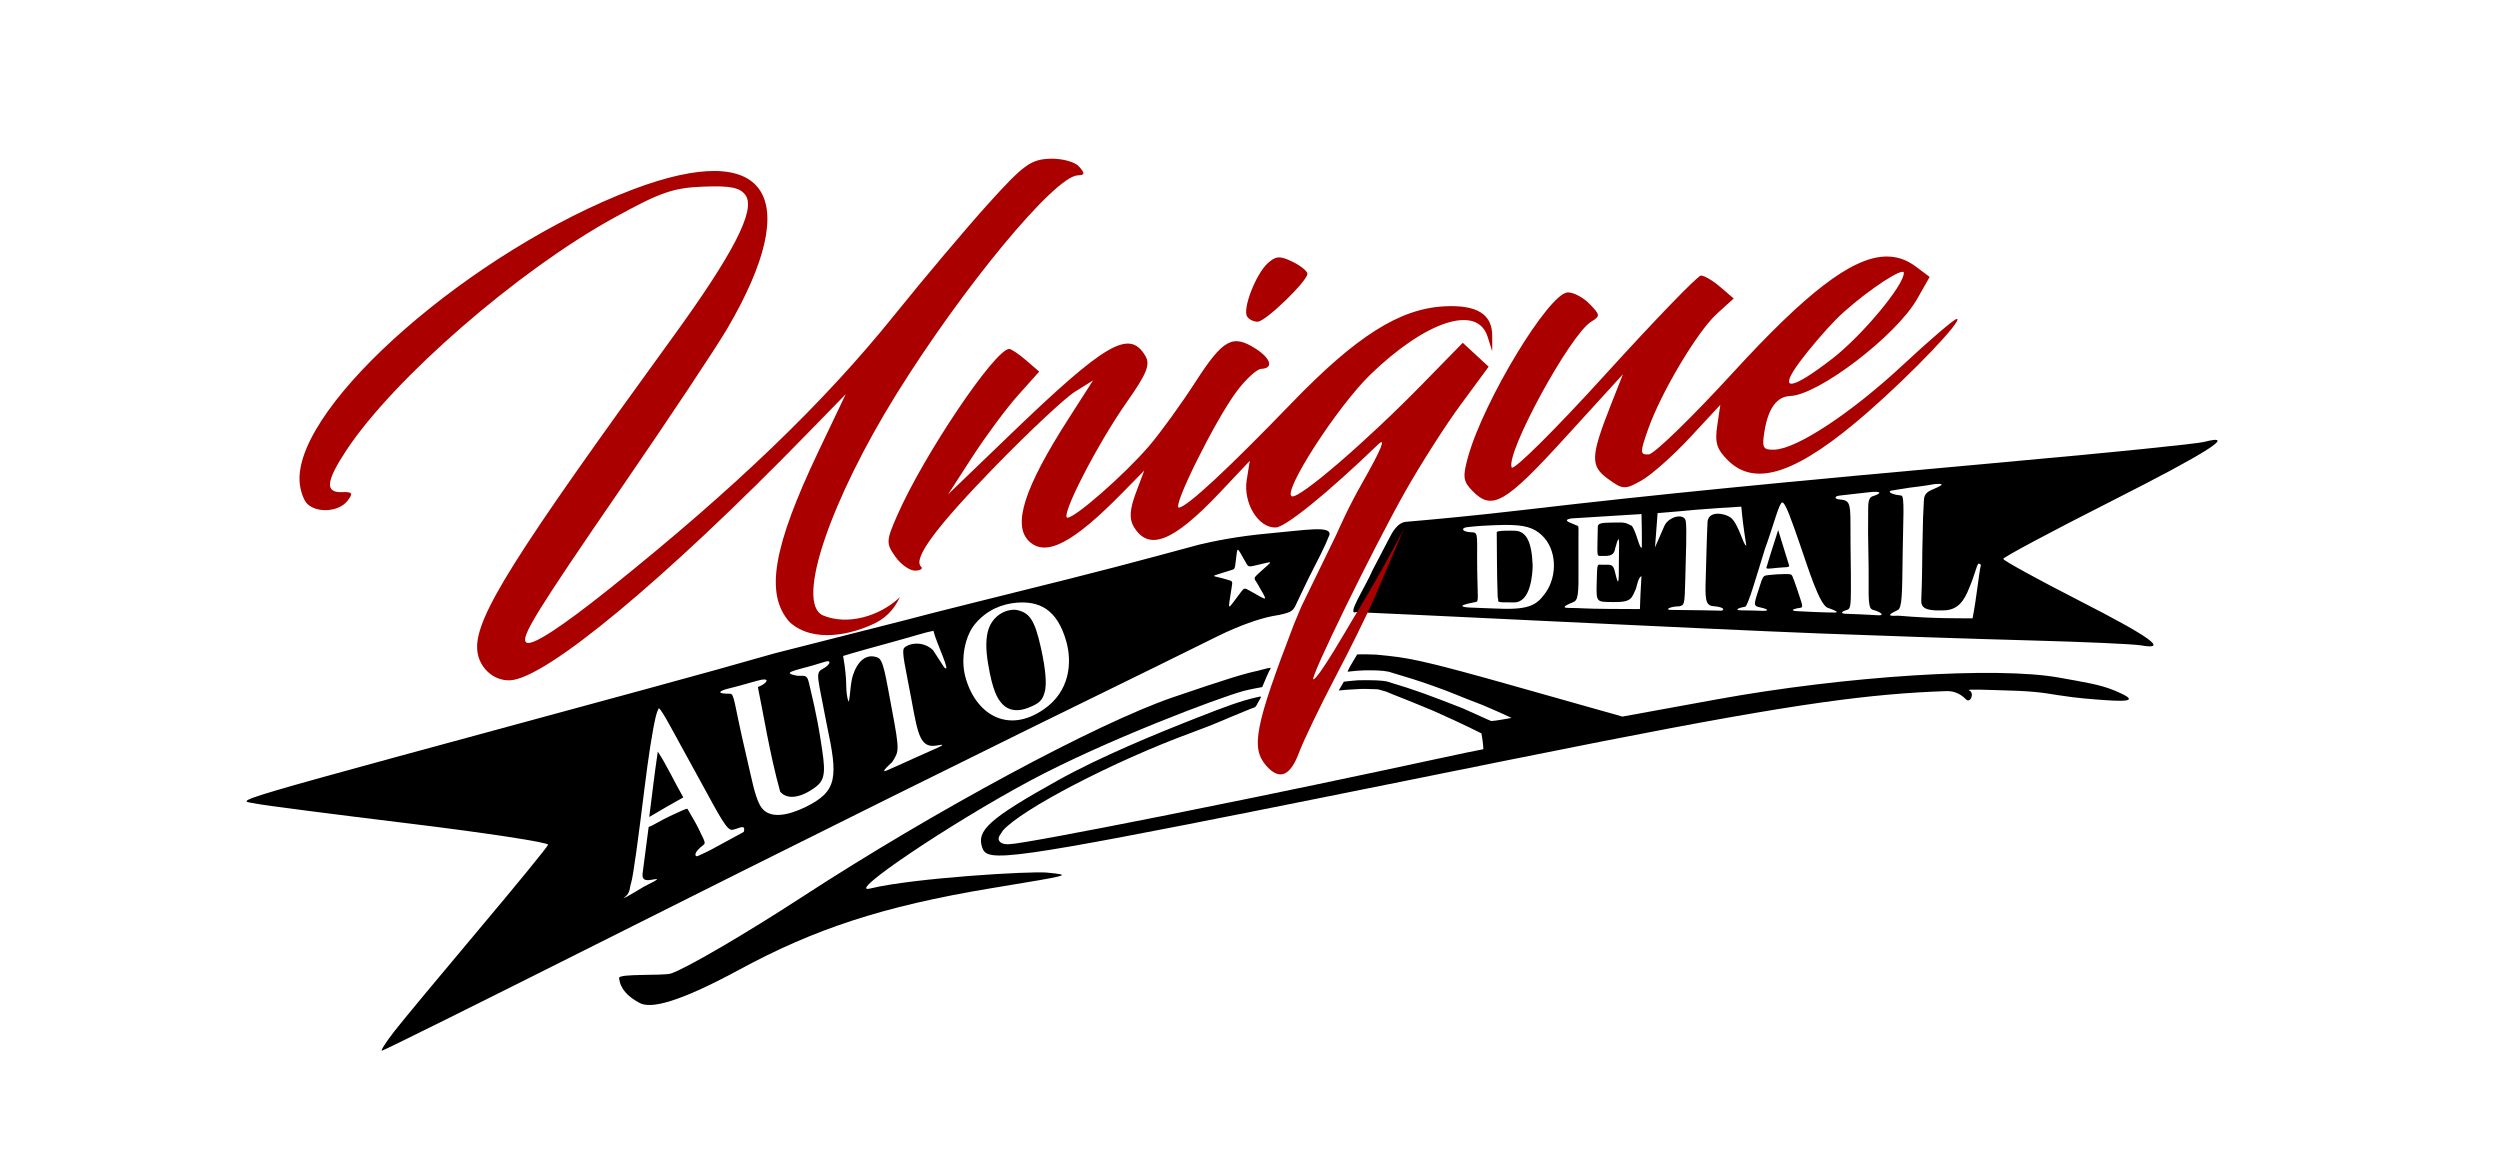
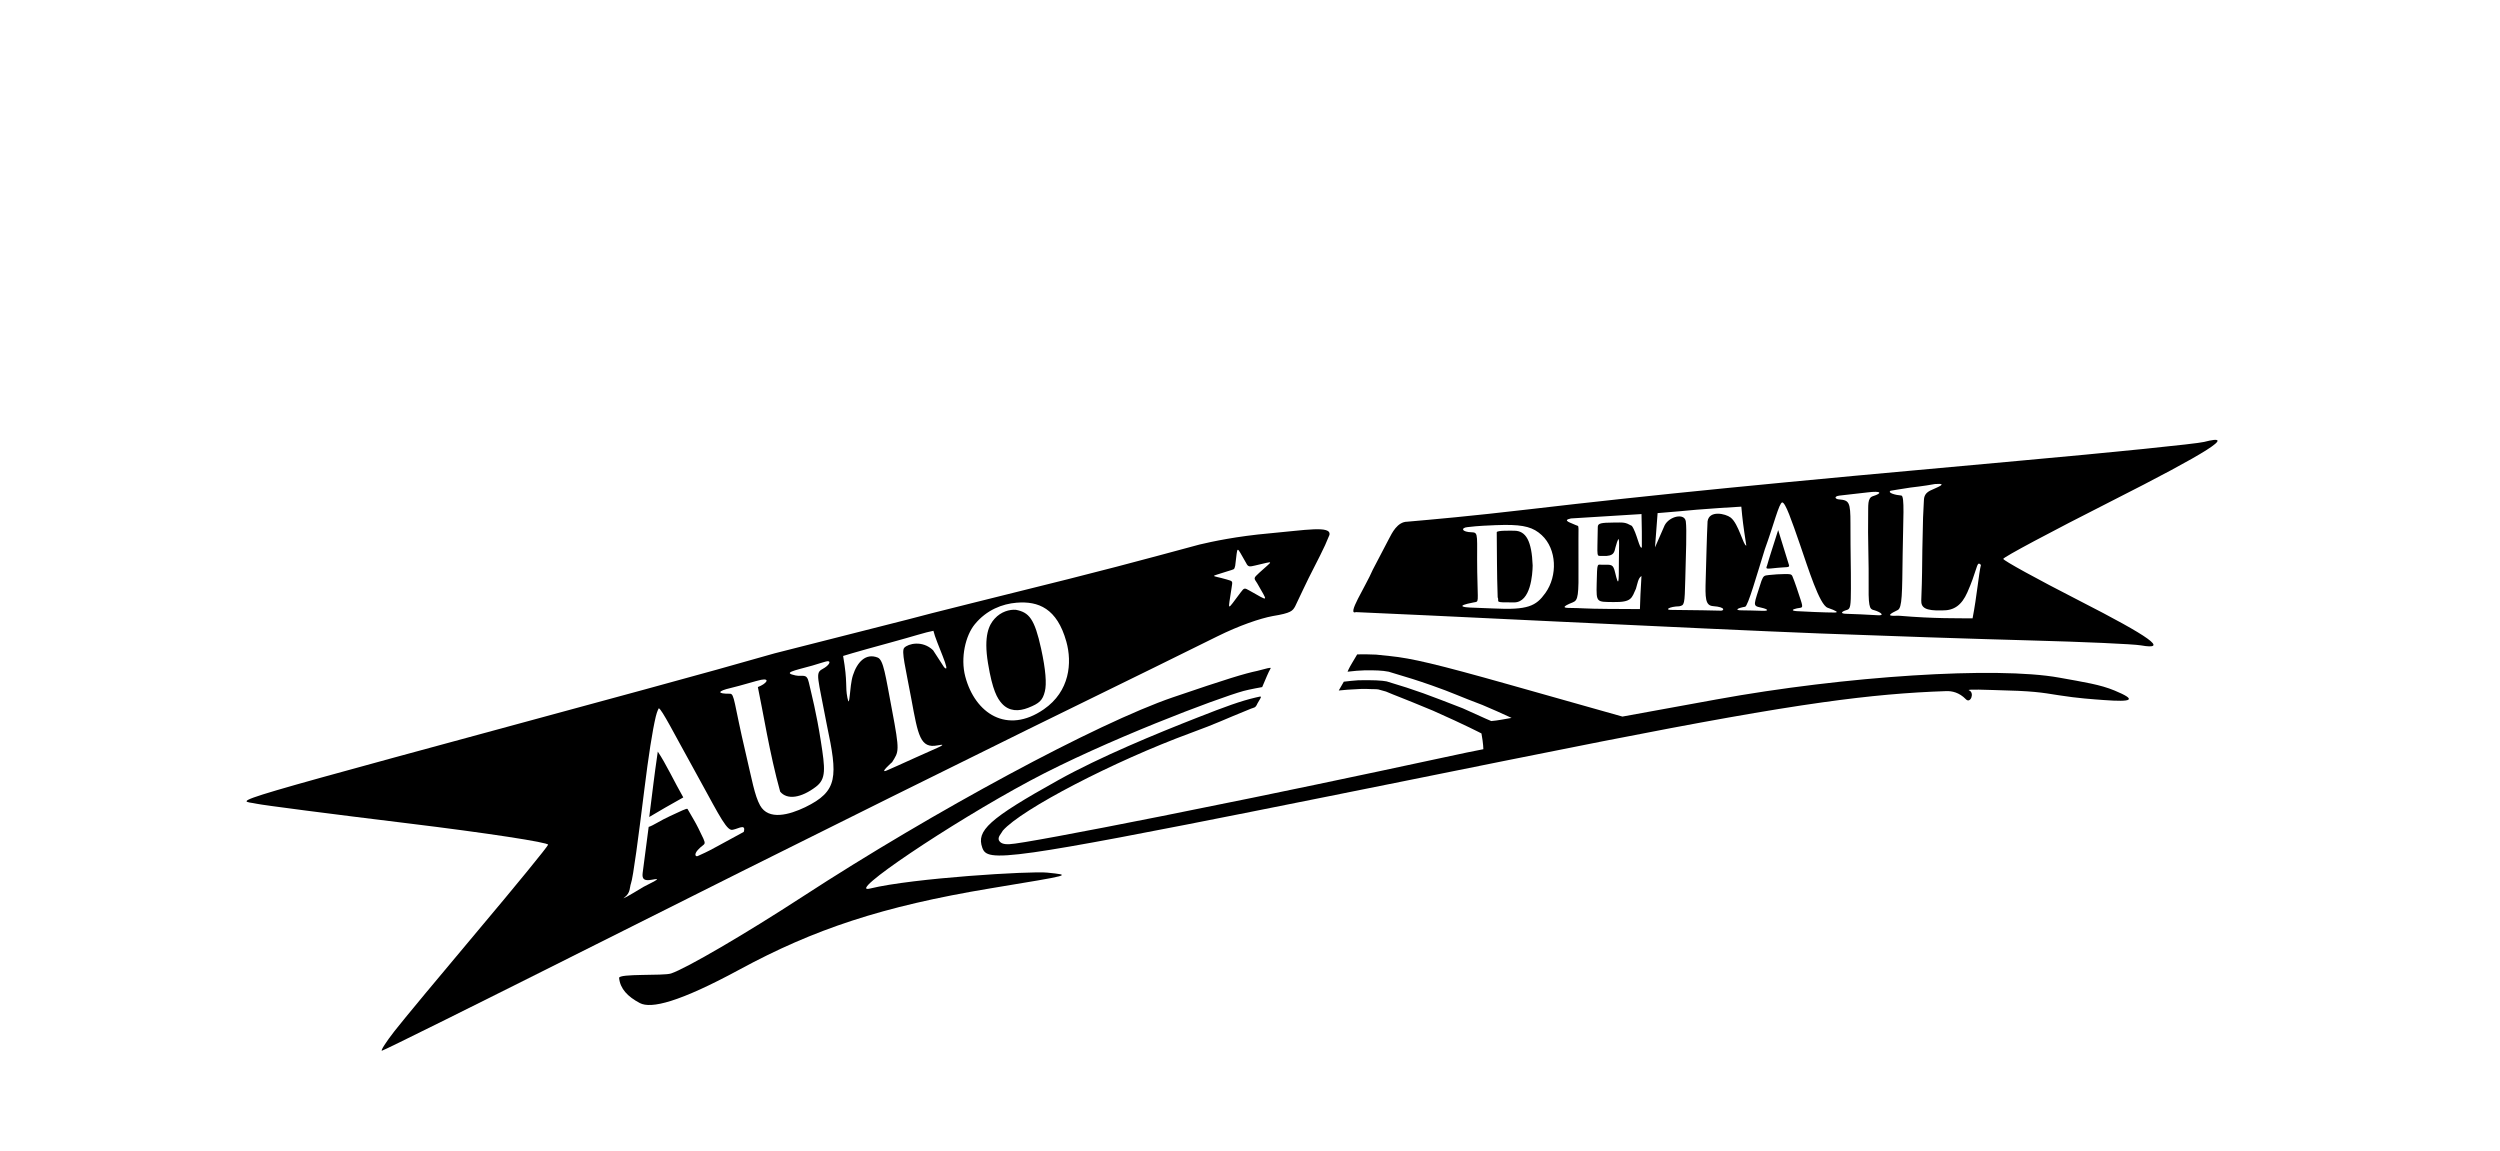
<svg xmlns="http://www.w3.org/2000/svg" xmlns:ns1="http://www.inkscape.org/namespaces/inkscape" xmlns:ns2="http://sodipodi.sourceforge.net/DTD/sodipodi-0.dtd" ns1:version="1.0 (4035a4fb49, 2020-05-01)" ns2:docname="UniqueAD.vector.svg" viewBox="0 0 608 280" height="280" width="608" id="svg10" version="1.1">
  <defs id="defs14" />
  <ns2:namedview ns1:current-layer="layer3" ns1:window-maximized="1" ns1:window-y="-8" ns1:window-x="-8" ns1:cy="178.35467" ns1:cx="356.9078" ns1:zoom="0.88404605" ns1:document-rotation="0" showgrid="false" id="namedview12" ns1:window-height="705" ns1:window-width="1360" ns1:pageshadow="2" ns1:pageopacity="0" guidetolerance="10" gridtolerance="10" objecttolerance="10" borderopacity="1" bordercolor="#666666" pagecolor="#ffffff" />
  <g ns1:label="Auto" id="layer3" ns1:groupmode="layer">
    <path ns2:nodetypes="cssssssssscccccsssccsssssscssscccccssscssccsssscscccssssssscccsscsssssscsscssssccsccsscccsscccsccscssssssssssccccsssssccscssssssscsscssscsscsccssscsssscsssssssssssccsscssssssccssssssscsscsssssssscsssscscsscccsscccsccccsssccccccccc" d="m 329.793,148.869 c 9.552,0.348 84.54,4.099 112.841,5.191 15.03,0.58 38.002,1.34 51.049,1.688 13.047,0.348 25.185,0.89 26.975,1.205 6.831,1.203 2.475,-1.948 -15.166,-10.971 -10.048,-5.139 -18.285,-9.667 -18.301,-10.061 -0.016,-0.394 11.686,-6.645 26.002,-13.891 23.869,-12.08 31.101,-16.69 22.824,-14.551 -1.76,0.455 -22.201,2.537 -45.424,4.627 -59.805,5.381 -88.435,8.217 -118.744,11.76 -14.541,1.7 -23.236,2.45 -29.593,3.011 -2.434,0.013 -3.748,2.805 -4.436,4.109 l -3.949,7.554 c -1.854,4.291 -6.465,11.198 -4.076,10.328 z m -6.475,-18.769 c 0.523,-2.359 -5.896,-1.159 -14.514,-0.395 -8.119,0.72 -13.999,2.003 -17.073,2.726 -1.239,0.292 -15.562,4.303 -31.994,8.424 -16.432,4.121 -34.015,8.437 -39.072,9.835 l -32.283,8.204 c -7.728,2.223 -19,5.363 -31.753,8.828 -107.89,29.313 -98.932,26.675 -94.203,27.752 1.454,0.331 18.07,2.483 36.926,4.781 18.855,2.298 34.132,4.631 33.947,5.186 -0.185,0.554 -7.821,9.898 -16.971,20.762 -9.149,10.864 -18.321,21.914 -20.381,24.555 -2.06,2.641 -3.439,4.79 -3.064,4.775 0.374,-0.014 23.742,-11.615 51.93,-25.779 48.938,-24.592 96.974,-48.422 135.846,-67.391 3.102,-1.514 10.009,-4.922 15.35,-7.574 5.341,-2.652 10.438,-4.39 13.527,-4.965 4.499,-0.729 4.841,-1.271 5.454,-2.381 l 1.916,-4.037 c 1.712,-3.698 3.825,-7.497 5.361,-10.836 m 147.129,-13.249 c -1.546,0.793 -1.474,1.9 -1.52,2.688 -0.151,2.578 -0.229,3.771 -0.363,11.682 -0.088,5.218 -0.008,5.604 -0.262,12.307 -0.065,1.722 0.891,2.596 5.131,2.453 2.847,0.039 4.687,-1.262 6.075,-4.388 1.083,-2.44 1.648,-4.216 2.019,-5.369 0.515,-1.6 0.654,-1.998 1.284,-1.297 -0.524,2.059 -0.978,7.571 -2.031,12.979 -3.219,-0.025 -9.341,0.102 -17.719,-0.618 -1.133,-0.097 -4.378,0.445 -0.491,-1.393 1.102,-0.521 1.083,-3.966 1.207,-13.668 0.106,-8.254 0.528,-14.116 -0.325,-14.183 -1.425,-0.111 -3.438,-0.66 -2.619,-1.165 0,0 3.123,-0.527 4.823,-0.773 0.342,-0.05 3.37,-0.37 5.959,-0.858 3.669,-0.272 0.194,0.93 -1.167,1.604 z m -15.305,0.438 c 3.664,-0.46 3.66,0.21 1.428,0.9 -1.429,0.441 -1.127,2.276 -1.186,4.842 -0.114,4.879 0.198,11.471 0.12,17.378 -0.074,5.542 0.512,5.269 1.456,5.553 1.411,0.424 2.626,1.321 0.752,1.195 -2.474,-0.166 -5.872,-0.291 -7.778,-0.356 -1.335,-0.045 -1.18,-0.516 0.328,-0.948 0.8,-0.229 0.923,-1.005 0.929,-5.19 0.017,-5.826 -0.111,-7.411 -0.111,-15.881 0.008,-5.118 -0.324,-5.588 -2.703,-5.79 -0.967,-0.024 -1.5,-0.742 0.055,-0.937 2.315,-0.291 4.463,-0.482 6.711,-0.764 z m -20.661,2.428 c 0.781,-0.02 2.288,4.356 4.352,10.319 1.971,5.693 4.719,14.601 6.699,15.298 2.175,0.765 2.78,1.152 1.675,1.165 -1.75,0.021 -8.244,-0.257 -9.231,-0.34 -1.385,-0.116 -1.064,-0.421 0.073,-0.674 1.258,-0.279 1.663,0.183 0.911,-2.105 -0.557,-1.694 -1.403,-4.329 -2.017,-5.76 -0.249,-0.47 -0.587,-0.496 -1.902,-0.479 -1.551,0.02 -2.01,0.077 -3.779,0.234 -1.254,0.112 -1.337,0.235 -1.834,1.442 -1.861,5.933 -2.273,6.01 -0.166,6.465 1.959,0.423 2.034,0.871 0.366,0.797 -1.205,-0.054 -4.461,-0.112 -5.07,-0.116 -1.677,-0.013 -1.097,-0.521 0.911,-0.875 0.679,-0.12 2.865,-7.805 4.793,-13.99 2.151,-5.908 3.46,-11.266 4.221,-11.381 z m -9.942,1.031 c 0.285,3.127 0.459,4.621 1.215,9.473 -0.734,0.028 -1.856,-5.331 -3.823,-6.831 -1.236,-0.942 -5.213,-1.84 -5.602,0.934 -0.193,3.927 -0.295,8.901 -0.449,14.027 -0.139,4.602 -0.123,6.446 1.79,6.588 3.277,0.243 2.581,1.175 1.875,1.104 -1.573,-0.072 -6.233,-0.114 -11.819,-0.182 -2.131,0.056 -0.621,-0.838 1.693,-0.878 1.301,-0.277 1.334,-0.308 1.494,-6.694 0.14,-5.616 0.399,-11.983 0.124,-13.959 -0.293,-2.107 -4.014,-1.248 -5.148,0.964 l -2.345,5.365 0.635,-8.34 c 6.852,-0.55 4.976,-0.435 9.399,-0.821 2.024,-0.177 9.738,-0.717 10.961,-0.75 z m -24.274,1.802 0.078,4.284 0.007,3.827 c -0.55,0.621 -1.244,-3.629 -2.438,-5.241 -1.69,-0.919 -1.87,-0.828 -4.518,-0.803 -2.874,0.027 -3.75,0.151 -3.762,1.044 -0.101,8.041 -0.45,6.979 1.222,7.072 2.87,0.161 2.802,-1.072 3.083,-2.096 1.202,-4.374 0.821,-0.752 0.826,3.421 0.007,5.342 -0.044,6.364 -0.909,2.729 -0.498,-2.093 -0.841,-1.935 -3.068,-1.909 -1.354,0.016 -1.287,-0.781 -1.422,4.566 -0.119,4.718 -0.008,4.445 4.088,4.506 4.469,0.067 4.416,-0.963 5.463,-3.25 0.372,-1.2 0.53,-2.603 1.341,-3.081 l -0.244,4.487 -0.132,3.553 -7.986,-0.046 c -5.328,-0.031 -6.191,-0.218 -9.32,-0.237 -1.107,-0.007 -1.93,-0.21 1.018,-1.369 1.279,-0.503 1.415,-1.683 1.343,-9.411 -0.1,-10.561 0.343,-8.852 -0.656,-9.364 -1.018,-0.522 -3.548,-1.134 -1.174,-1.618 z m -33.28,2.642 c 4.78,-0.037 7.003,0.619 9.01,2.477 3.672,3.398 3.906,9.87 0.893,14.084 -2.283,3.193 -4.271,4.171 -12.631,3.755 -1.92,-0.096 -3.448,-0.13 -5.702,-0.222 -1.04,-0.043 -4.026,-0.308 0.879,-1.245 1.388,-0.265 0.996,0.392 0.879,-7.421 -0.13,-8.719 0.399,-9.591 -1.243,-9.631 -2.664,-0.066 -2.717,-1.109 -1.167,-1.257 1.409,-0.134 1.762,-0.276 6.869,-0.483 0.794,-0.032 1.53,-0.051 2.213,-0.057 z m -62.877,9.259 c 0.494,1.04 0.883,0.909 2.24,0.597 4.967,-1.144 4.296,-1.316 0.97,1.765 -1.482,1.374 -1.371,1.263 -0.503,2.594 2.573,4.597 3.061,4.534 -1.878,1.761 -1.243,-0.704 -1.278,-0.721 -2.16,0.44 -3.55,4.673 -3.054,4.767 -2.208,-1.099 0.242,-1.677 0.416,-1.597 -1.204,-2.06 -3.968,-1.153 -4.264,-0.477 0.261,-2.001 1.553,-0.523 1.59,-0.268 1.823,-1.33 0.691,-5.173 0.117,-4.961 2.658,-0.668 z m -55.805,9.655 c 5.262,-0.426 9.816,1.344 12.083,9.47 1.424,5.102 0.871,12.07 -5.486,16.463 -8.952,6.186 -16.725,0.981 -19.092,-7.96 -1.221,-4.611 0.078,-9.994 2.292,-12.702 2.898,-3.544 6.74,-4.991 10.203,-5.271 z m -17.639,15.708 -2.695,-4.154 c -2.595,-2.474 -6.062,-1.595 -7.001,-0.592 -0.755,0.806 0.301,4.779 1.733,12.525 1.621,8.767 2.134,12.051 6.382,11.209 3.293,-0.653 -1.163,1.038 -5.414,2.991 -4.019,1.846 -4.898,2.197 -6.876,3.084 -2.133,0.957 1.223,-1.993 1.223,-1.993 1.615,-2.631 1.926,-2.379 -0.056,-12.831 -1.558,-8.214 -2.026,-12.043 -3.457,-12.605 -2.914,-1.146 -4.99,1.115 -6.023,4.321 -0.875,2.717 -0.726,8.551 -1.34,5.46 -0.574,-2.891 0.1,-3.614 -1.043,-10.17 0,0 2.191,-0.722 11.535,-3.267 5.61,-1.528 8.533,-2.511 10.427,-2.85 0.602,2.731 4.575,10.788 2.603,8.872 z m -28.259,-1.482 c 0.813,0.021 0.251,1.062 -1.314,1.899 -1.838,0.984 -1.172,1.787 1.042,13.572 2.671,12.641 2.777,16.129 -5.268,20.041 -3.818,1.831 -8.906,3.284 -10.968,-0.439 -1.334,-2.408 -2,-6.364 -3.491,-12.697 -2.92,-12.406 -2.694,-14.482 -3.854,-14.466 -3.102,0.041 -3.175,-0.614 0.242,-1.403 2.262,-0.522 6.343,-1.789 7.357,-1.982 2.315,-0.439 1.316,0.972 -0.79,1.763 1.184,5.543 2.866,16.26 5.426,25.437 1.696,2.059 5.092,1.551 8.697,-1.189 2.523,-1.917 2.245,-4.355 1.191,-11.098 -1.094,-6.998 -2.215,-11.189 -2.922,-14.291 -0.528,-2.317 -1.459,-1.306 -3.235,-1.683 -3.132,-0.666 -0.621,-1.098 4.091,-2.398 1.339,-0.369 3.307,-1.079 3.795,-1.066 z m -41.145,11.448 c 0.694,0.127 3.982,6.63 8.104,14.031 5.562,9.989 7.959,15.162 9.484,15.518 1.024,0.239 3.798,-1.893 3.083,0.521 0,0 -3.933,2.131 -6.309,3.434 -3.387,1.858 -3.24,1.634 -4.873,2.431 -0.484,0.237 -1.005,-0.33 10e-4,-1.462 1.892,-2.13 2.484,-0.49 0.147,-5.281 -0.722,-1.48 -1.54,-2.762 -2.629,-4.683 -0.164,-0.29 -1.745,0.571 -4.236,1.698 -2.386,1.079 -4.184,2.356 -5.228,2.648 0,0 -1.122,8.659 -1.458,11.174 -0.215,1.607 0.444,2.009 2.281,1.664 2.196,-0.411 1.366,-0.013 -2.099,1.753 -3.469,2.12 -5.6,3.306 -4.523,2.483 1.411,-1.078 1.162,-2.453 1.485,-3.295 0.537,-1.4 1.871,-11.634 3.242,-22.707 1.041,-8.407 1.985,-14.461 2.802,-17.906 0.319,-1.345 0.727,-2.021 0.727,-2.021 z m 207.971,-43.18 c -0.425,0.007 -4.168,-0.125 -4.174,0.38 0.087,6.264 -10e-4,8.998 0.228,15.812 0.533,1.146 -1.2,1.279 4.035,1.242 3.999,-0.029 4.439,-6.824 4.474,-8.968 -0.224,-5.908 -1.587,-8.511 -4.562,-8.465 z m 64.271,-0.156 c -0.935,2.953 -2.305,7.147 -2.705,8.629 -0.364,0.925 -0.305,0.838 2.591,0.543 2.065,-0.211 2.963,0.014 2.749,-0.649 -0.882,-2.728 -1.902,-6.248 -2.635,-8.523 z m -185.395,19.391 c -1.53,-0.116 -3.595,0.429 -5.159,2.156 -1.355,1.495 -2.721,4.109 -1.616,10.836 1.092,6.651 2.283,8.581 3.367,9.789 1.759,1.96 4.113,1.951 6.417,1.047 2.73,-1.071 3.506,-1.821 4.046,-3.989 0.454,-1.823 0.216,-5.234 -0.915,-10.394 -1.592,-7.266 -2.924,-8.831 -6.14,-9.445 z m -87.084,34.484 c -0.997,6.88 -1.101,8.313 -2.077,15.903 l 3.889,-2.282 4.391,-2.48 c -2.094,-3.646 -4.275,-8.301 -6.202,-11.14 z" style="display:inline;fill:#000000;stroke-width:1.434" id="path27" />
  </g>
  <g ns1:label="Car" id="layer2" ns1:groupmode="layer">
    <path ns2:nodetypes="csssccscccccscccccccsssssscccsscsssssssssssssssssssscccscssssssssssssscs" d="m 334.668,159.204 c -2.968,-0.102 -2.105,-0.075 -4.598,-0.057 0,0 -0.604,1.033 -1.24,2.086 -0.818,1.354 -1.107,2.126 -1.107,2.126 1.902,-0.206 2.536,-0.286 4.243,-0.339 2.501,-0.012 4.118,0.019 5.759,0.339 5.054,1.508 6.829,2.06 10.483,3.336 5.052,1.765 6.734,2.666 12.306,4.75 2.795,1.157 4.299,1.884 7.104,3.152 -1.767,0.29 -3.377,0.642 -4.943,0.764 0,0 -1.108,-0.438 -6.94,-3.105 -8.386,-3.243 -10.988,-4.299 -18.504,-6.542 -0.241,-0.076 -1.599,-0.225 -2.543,-0.254 -1.755,-0.053 -2.305,-0.055 -4.354,-0.021 -1.151,0.11 -2.245,0.159 -3.519,0.346 l -1.232,2.141 2.182,-0.196 c 2.453,-0.175 4.015,-0.242 5.659,-0.143 2.367,0.056 1.129,-0.049 3.648,0.598 2.389,1.031 3.354,1.286 11.426,4.646 8.049,3.568 11.792,5.543 11.792,5.543 0.457,2.466 0.463,3.833 0.463,3.833 -1.443,0.244 -5.108,1.028 -12.006,2.509 -3.533,0.758 -7.913,1.698 -13.277,2.842 -10.366,2.209 -20.84,4.397 -30.8,6.442 -7.751,1.592 -15.189,3.097 -22.022,4.458 -20.248,4.035 -35.173,6.811 -37.12,6.841 -1.421,0.083 -2.251,-0.207 -2.618,-0.991 -0.258,-0.834 0.576,-1.534 0.973,-2.3 4.54,-5.206 27.037,-16.897 45.709,-23.754 6.816,-2.503 7.295,-2.938 14.663,-5.916 0.76,-0.307 1.063,-0.113 1.559,-1.266 1.039,-1.829 1.346,-1.864 -0.413,-1.447 -3.759,0.889 -7.258,2.168 -14.203,4.893 -10.077,3.954 -23.571,9.506 -33.798,15.193 -17.077,9.496 -19.95,12.336 -18.514,16.43 0.629,1.793 1.83,2.656 12.514,1.137 4.815,-0.685 11.557,-1.853 21.041,-3.639 4.64,-0.874 9.937,-1.895 15.985,-3.08 9.525,-1.866 20.914,-4.136 34.541,-6.872 6.379,-1.281 13.248,-2.664 20.646,-4.155 7.055,-1.422 14.59,-2.943 22.639,-4.567 8.557,-1.727 16.355,-3.283 23.5,-4.686 23.701,-4.652 40.217,-7.609 53.403,-9.461 11.805,-1.658 20.94,-2.431 30.171,-2.743 1.365,-0.046 3.132,0.293 4.792,1.994 1.1,1.127 2.189,-1.618 0.737,-2.192 -0.833,-0.329 5.189,-0.084 5.855,-0.069 10.009,0.235 11.595,0.582 15.99,1.276 4.658,0.735 8.275,0.967 11.017,1.168 6.848,0.502 8.1,-0.007 2.535,-2.32 -3.484,-1.448 -7.274,-2.017 -13.48,-3.139 -15.217,-2.751 -51.996,-0.406 -83.381,5.314 l -22.82,4.16 -27.523,-7.773 c -17.803,-5.027 -23.764,-6.405 -28.978,-6.942 z m -28.944,3.966 c -2.929,0.604 -7.418,1.953 -20.483,6.418 -18.336,6.266 -58.071,27.657 -90.068,48.486 -13.87,9.029 -28.256,17.431 -31.967,18.672 -1.868,0.624 -12.755,-0.028 -12.642,1.097 0.262,2.623 2.077,4.538 5.045,6.102 2.721,1.434 9.491,-0.16 24.292,-8.178 17.99,-9.745 34.625,-15.344 61.031,-19.729 19.921,-3.308 19.799,-3.19 13.716,-3.821 -3.921,-0.407 -32.552,1.305 -43.046,3.872 -6.241,1.527 19.432,-15.78 38.826,-26.174 18.333,-9.825 45.806,-20.167 52.009,-21.876 1.427,-0.393 4.525,-0.94 4.525,-0.94 0.927,-2.161 1.508,-3.633 2.055,-4.559 0.208,-0.353 -1.101,0.077 -3.294,0.629 z" style="display:inline;fill:#000000;stroke-width:1.434" id="path162" />
  </g>
  <g style="display:inline" ns1:label="Unique" id="layer1" ns1:groupmode="layer">
-     <path ns2:nodetypes="sssssscsssccccssscccssssssssssscccccccssssscccscccscccssscccsssccccsssssssssscscsscsscsssscccccsscssccsssssssscccsscccssssssscccssssssss" d="m 462.715,66.103 c 0.184,0.009 0.285,0.091 0.291,0.254 0.112,2.956 -10.155,15.276 -17.406,20.887 -10.11,7.823 -13.344,8.121 -7.873,0.727 2.251,-3.043 6.171,-7.631 8.711,-10.197 5.036,-5.088 14.498,-11.759 16.277,-11.67 z M 341.506,128.417 c -3.063,5.948 -7.138,13.39 -12.569,22.282 -0.669,1.096 -8.333,14.476 -9.528,14.521 -1.058,0.04 14.486,-31.751 22.311,-45.631 3.732,-6.62 9.831,-16.169 13.553,-21.221 l 6.768,-9.184 -3.145,-2.91 -3.146,-2.912 -9.934,10.158 c -13.601,13.909 -29.688,27.75 -31.605,27.191 -2.57,-0.748 10.975,-21.787 19.066,-29.615 13.551,-13.111 25.995,-17.13 28.51,-9.209 l 1.123,3.541 0.002,-3.768 c 5.3e-4,-5.277 -3.747,-7.578 -11.658,-7.16 -10.875,0.574 -21.408,7.248 -37.129,23.523 -15.66,16.213 -25.515,25.35 -27.424,25.422 -1.733,0.066 8.636,-20.867 13.875,-28.01 2.279,-3.108 5.057,-5.686 6.174,-5.729 3.022,-0.115 2.367,-2.496 -1.344,-4.887 -5.622,-3.622 -7.947,-2.348 -14.625,8.002 -3.52,5.456 -8.618,12.501 -11.328,15.654 -5.921,6.89 -17.822,17.352 -19.824,17.428 -1.998,0.076 7.23,-17.911 14.467,-28.197 4.808,-6.833 5.693,-9.034 4.475,-11.113 -3.886,-6.633 -9.619,-3.296 -32.998,19.205 l -15.008,14.445 5.947,-9.191 c 3.272,-5.056 8.262,-11.776 11.088,-14.934 l 5.139,-5.742 -3.219,-2.773 c -1.77,-1.526 -3.612,-2.76 -4.092,-2.742 -3.513,0.133 -20.775,25.798 -27.205,40.447 -2.736,6.233 -2.762,6.856 -0.451,10.102 1.354,1.902 3.522,3.418 4.818,3.369 1.296,-0.049 1.937,-0.478 1.424,-0.953 -2.072,-1.917 3.543,-9.539 17.879,-24.271 8.301,-8.53 17.084,-16.754 19.518,-18.275 l 4.424,-2.768 -5.947,9.277 c -10.857,16.936 -13.756,26.019 -9.545,29.916 4.094,3.788 10.665,0.339 22.674,-11.902 l 5.258,-5.357 -2.053,5.486 c -1.465,3.916 -1.616,6.234 -0.525,8.096 3.607,6.156 9.595,3.802 20.977,-8.248 l 7.279,-7.709 -0.75,4.656 c -0.903,5.6 2.835,11.721 7.059,11.561 2.403,-0.091 12.599,-8.361 24.854,-20.16 2.102,-2.024 0.826,1.134 -3.611,8.936 -3.774,6.635 -5.541,10.884 -6.669,13.294 l -8.329,17.122 c -0.279,0.753 -1.36,3.132 -1.807,4.298 -9.553,24.942 -10.566,30.192 -6.666,34.537 3.159,3.52 5.742,2.45 7.883,-3.264 1.096,-2.925 5.042,-11.14 8.77,-18.256 4.124,-7.872 7.025,-13.815 9.582,-19.383 m -121.522,6.179 c 2.229,-1.127 4.396,-2.79 6.125,-6.373 -5.05,4.789 -12.917,6.908 -18.74,4.443 -6.875,-3.124 2.128,-28.442 17.825,-53.722 16.228,-26.136 38.543,-53.077 44.139,-53.289 1.768,-0.067 1.824,-0.469 0.305,-2.162 -1.036,-1.154 -4.199,-1.991 -7.105,-1.881 h -5e-5 c -4.617,0.175 -6.392,1.475 -14.959,10.961 -5.346,5.92 -15.668,18.16 -22.939,27.199 -17.03,21.172 -38.811,42.102 -68.771,66.082 -12.358,9.891 -19.471,14.486 -20.682,13.365 -1.352,-1.251 2.453,-7.418 23.24,-37.67 11.405,-16.598 22.969,-33.989 25.697,-38.645 18.974,-32.384 9.678,-46.157 -22.855,-33.865 -38.999,14.735 -81.887,52.156 -81.18,70.832 0.085,2.236 0.957,4.81 1.939,5.719 2.474,2.29 7.689,1.862 9.736,-0.799 1.424,-1.851 1.203,-2.196 -1.34,-2.1 -4.216,0.16 -3.916,-2.651 1.09,-10.221 11.519,-17.416 41.696,-43.634 64.998,-56.467 11.352,-6.252 14.436,-7.328 21.797,-7.611 6.622,-0.255 8.962,0.229 10.279,2.129 2.481,3.577 -3.008,14.222 -17.912,34.738 -38.42,52.887 -47.687,67.643 -47.391,75.465 0.166,4.373 3.792,7.893 7.969,7.734 8.62,-0.327 37.506,-24.288 72.305,-59.979 l 9.361,-9.602 -6.566,13.777 c -11.271,23.647 -13.049,34.928 -7.077,41.639 5.802,5.281 15.266,2.965 20.713,0.3 z M 458.45,62.392 c -8.271,0.295 -19.383,9.007 -37.049,28.291 -9.946,10.857 -19.136,19.781 -20.422,19.83 -2.152,0.082 -2.165,-0.403 -0.172,-6.088 3.128,-8.922 11.995,-23.814 16.742,-28.119 l 4.086,-3.705 -3.271,-2.818 c -1.799,-1.55 -3.917,-2.796 -4.707,-2.766 -0.79,0.03 -11.302,10.914 -23.359,24.186 -12.058,13.272 -22.253,23.387 -22.654,22.479 -1.524,-3.445 14.219,-32.326 19.314,-35.432 2.269,-1.383 2.245,-1.652 -0.395,-4.352 -1.548,-1.583 -3.929,-2.837 -5.289,-2.785 -4.599,0.174 -20.517,26.462 -24.27,40.08 -1.321,4.795 -1.176,5.879 1.098,8.203 4.776,4.883 7.912,3.08 22.537,-12.961 l 14.055,-15.416 -2.939,7.467 c -4.952,12.582 -5.035,14.825 -0.668,17.994 3.621,2.628 4.092,2.646 8.184,0.334 2.387,-1.349 7.664,-6.031 11.727,-10.406 l 7.385,-7.955 -0.758,5.092 c -0.616,4.134 -0.115,5.727 2.666,8.467 6.705,6.605 16.976,3.044 33.947,-11.771 10.874,-9.493 23.512,-22.747 21.621,-22.676 -0.602,0.023 -6.492,5.065 -13.09,11.205 -12.542,11.672 -25.731,20.377 -31.186,20.584 -2.832,0.107 -3.121,-0.409 -2.473,-4.43 0.903,-5.599 3.01,-8.496 6.27,-8.619 6.925,-0.262 25.821,-14.712 30.873,-23.609 l 3.037,-5.348 -3.377,-2.525 c -2.263,-1.692 -4.706,-2.528 -7.463,-2.43 z m -147.516,0.211 c -0.866,0.05 -1.601,0.502 -2.582,1.379 -2.918,2.608 -6.25,11.215 -5.039,13.016 0.495,0.735 1.667,1.289 2.605,1.232 1.981,-0.12 12.107,-9.928 12.041,-11.664 -0.024,-0.644 -1.668,-1.96 -3.652,-2.926 -1.509,-0.734 -2.507,-1.087 -3.373,-1.037 z" style="fill:#aa0000;stroke-width:1.434" id="path136" />
-   </g>
+     </g>
</svg>